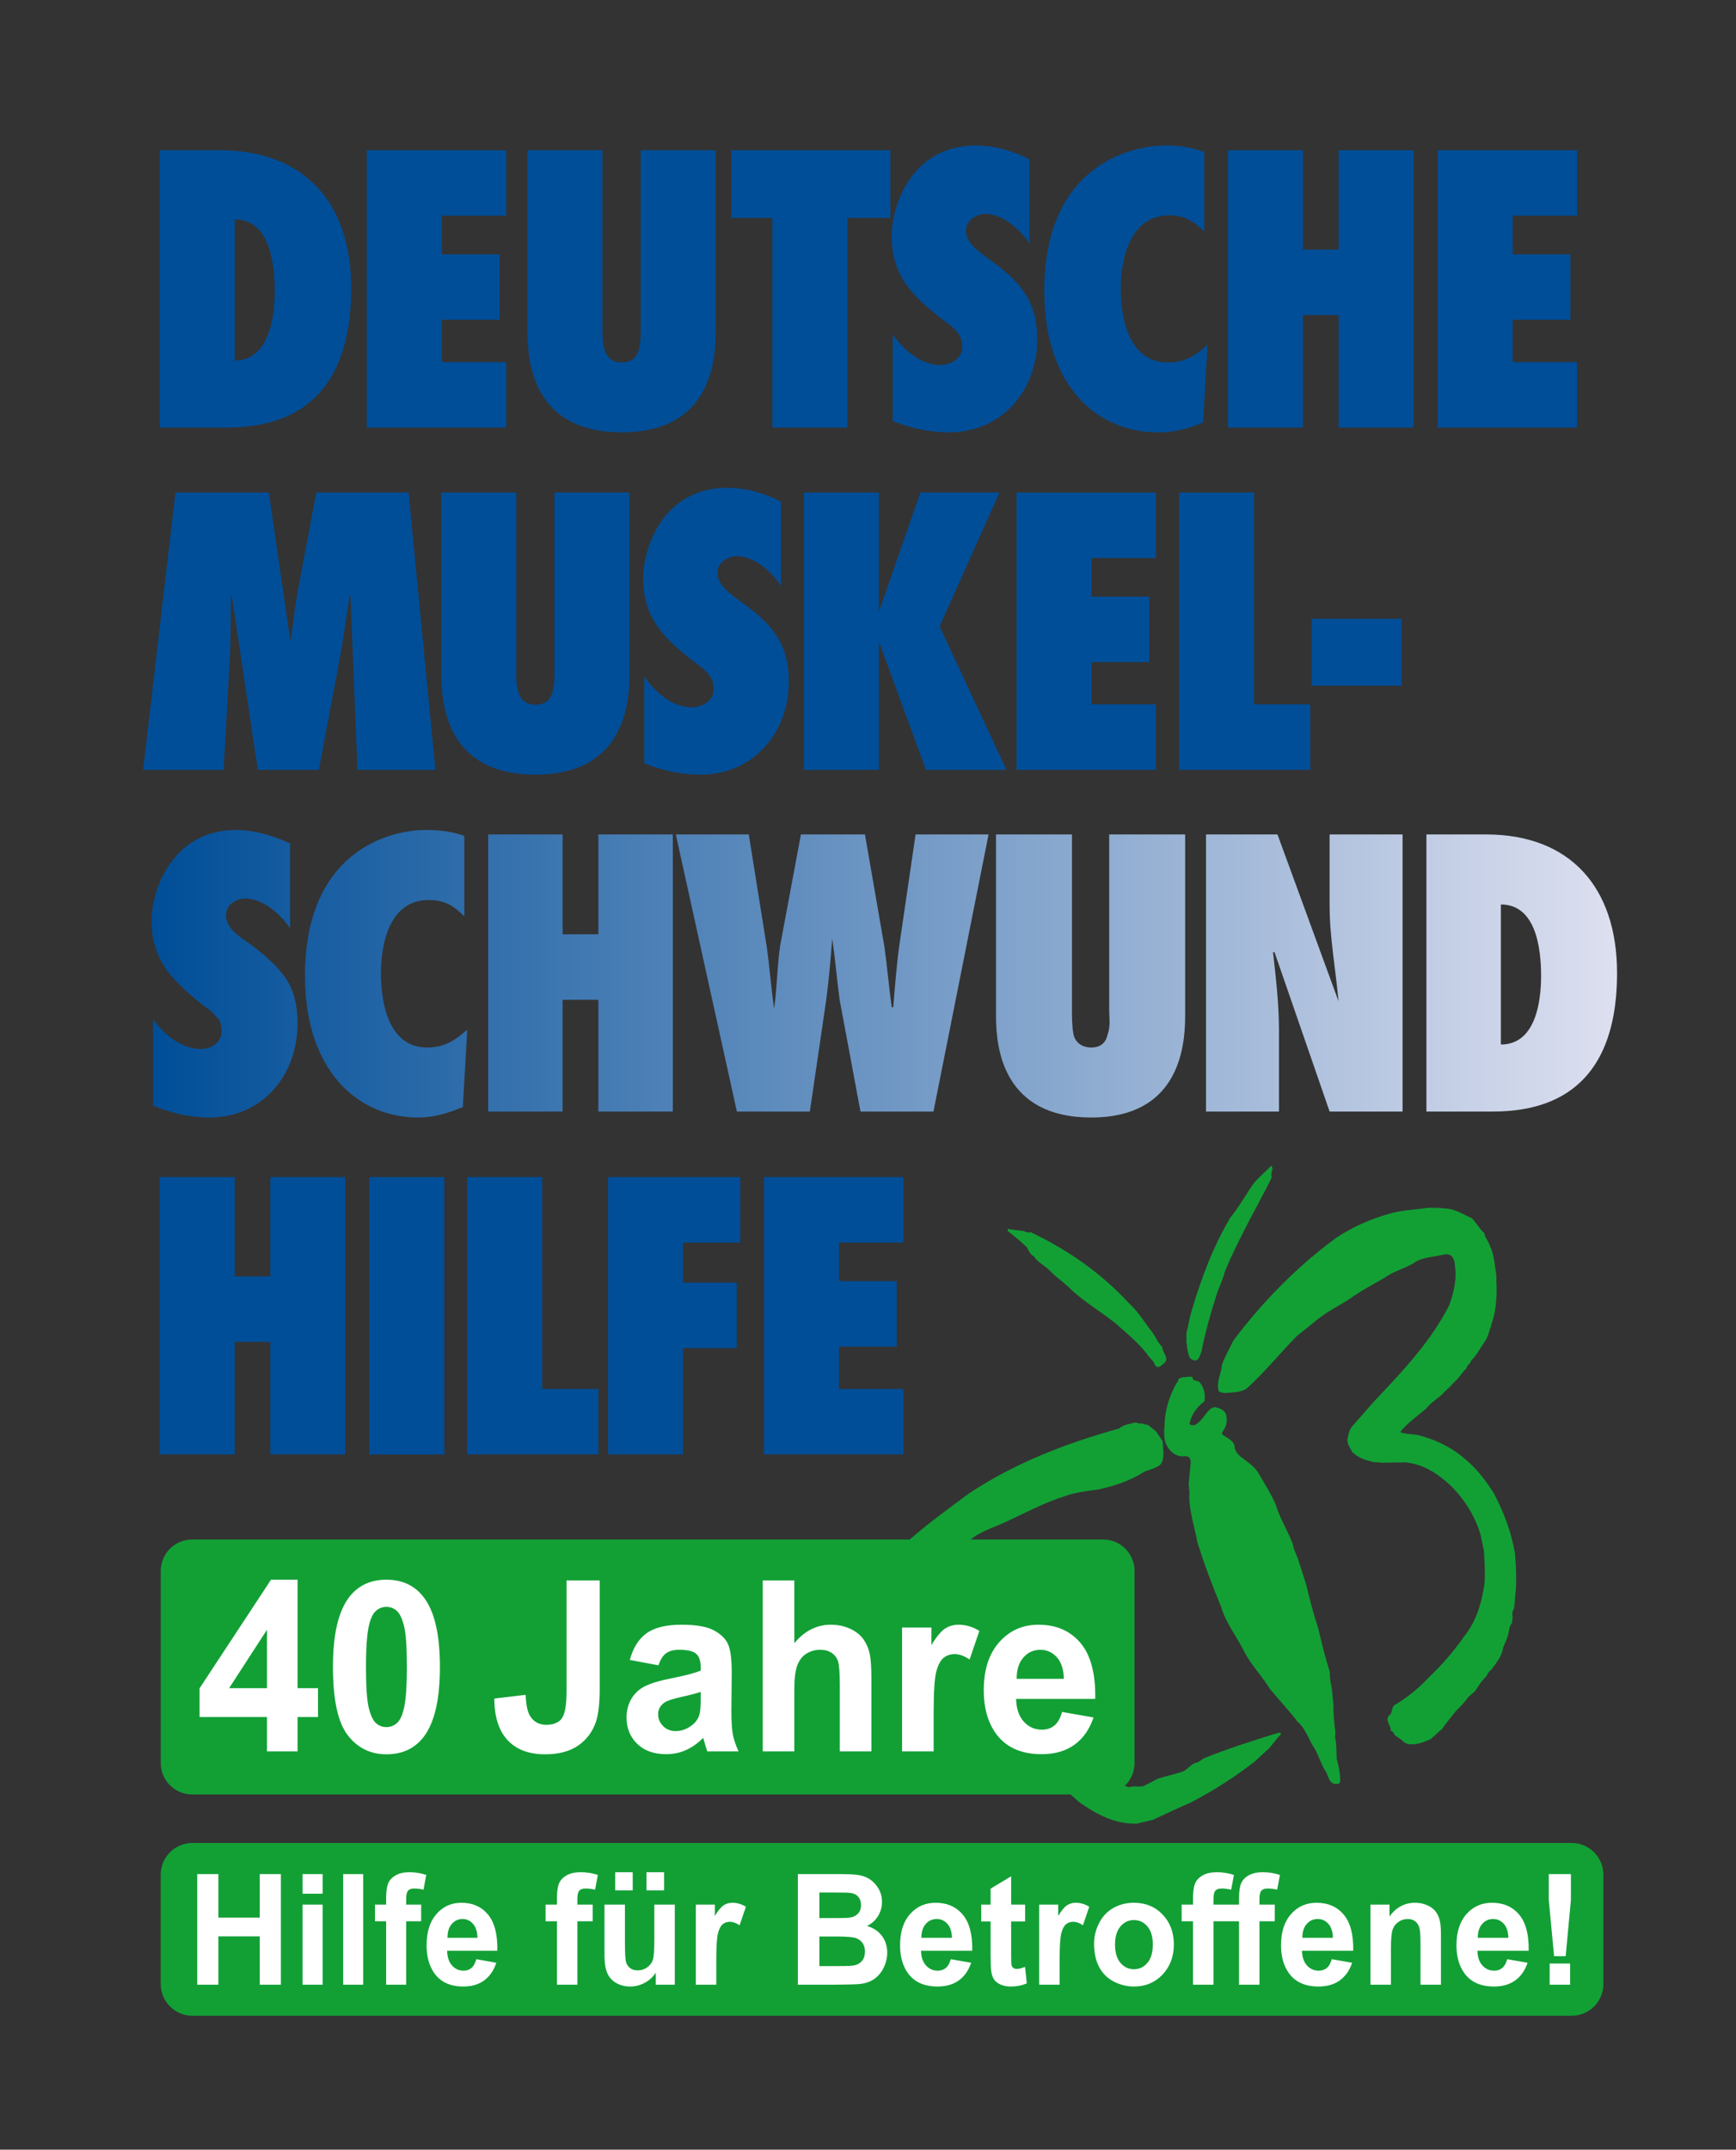
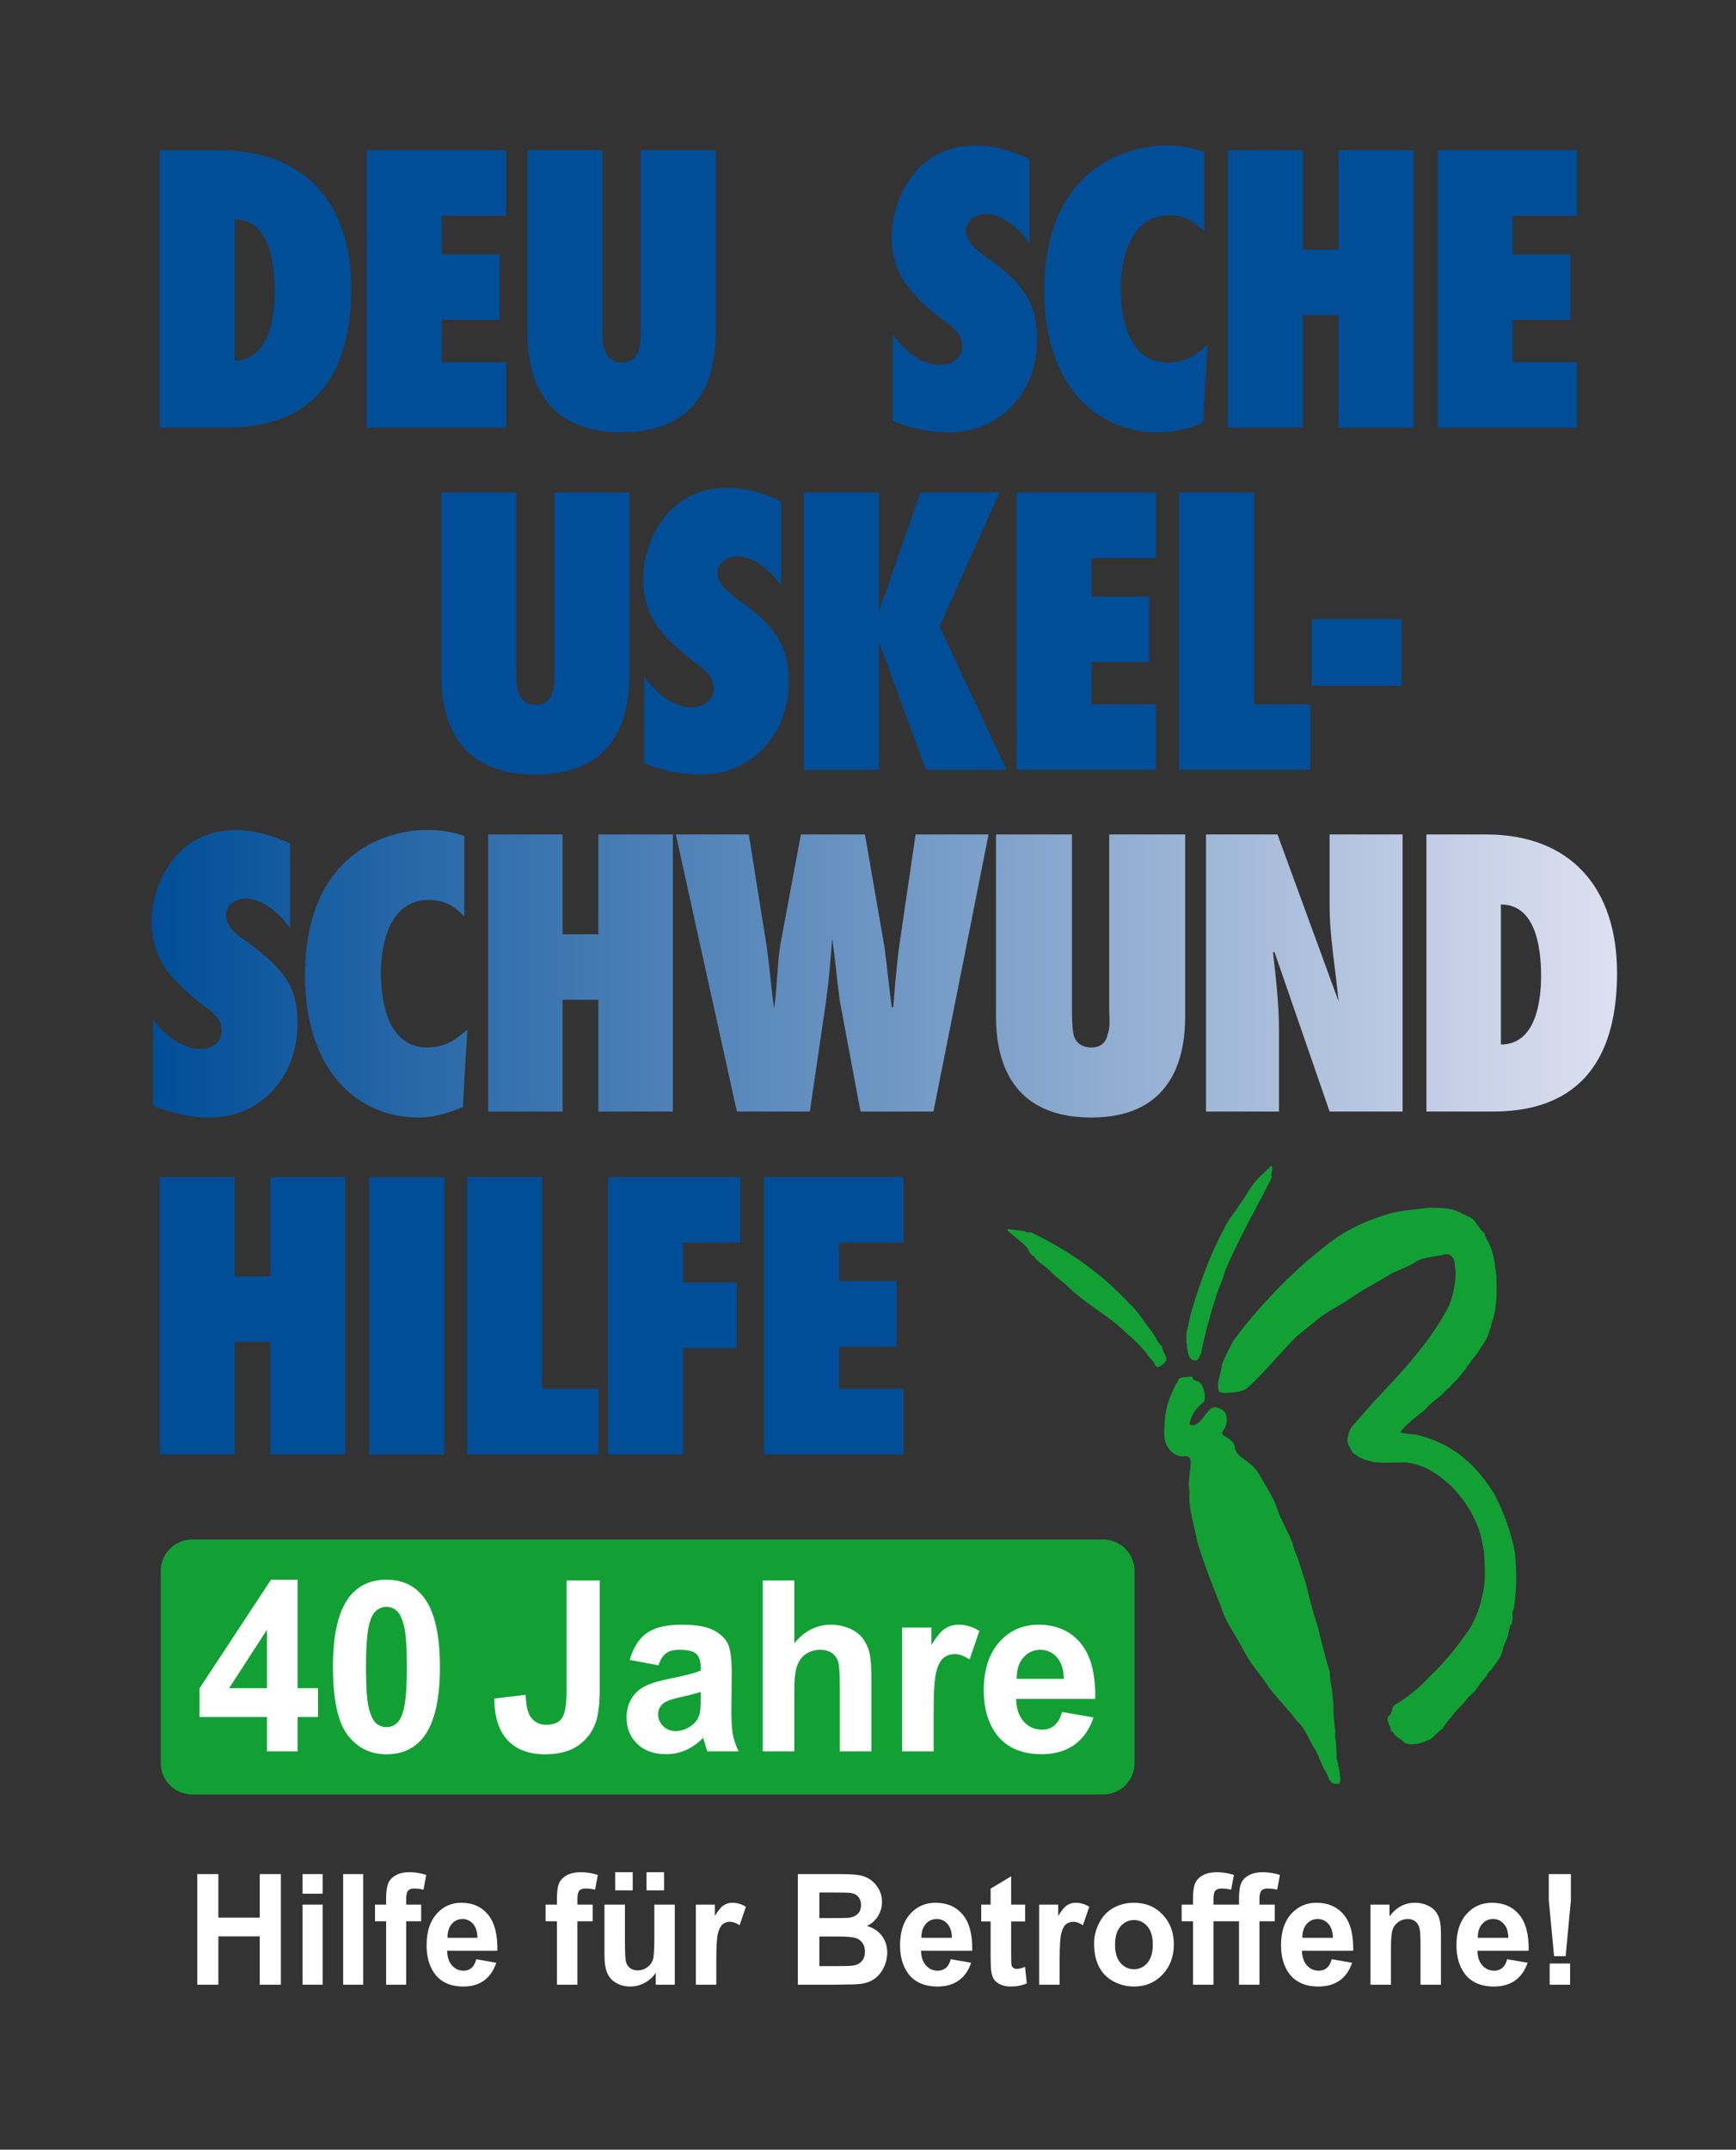
<svg xmlns="http://www.w3.org/2000/svg" width="100%" height="100%" viewBox="0 0 2481 3071" version="1.1" xml:space="preserve" style="fill-rule:evenodd;clip-rule:evenodd;stroke-linejoin:round;stroke-miterlimit:2;">
  <rect x="0" y="0" width="2481" height="3071" fill="#333333" stroke="none" />
  <g transform="matrix(4.167,0,0,4.167,493.528,1681.6)">
    <path d="M0,95.076L0,0L-25.724,0L-25.724,34.046L-37.954,34.046L-37.954,0L-63.678,0L-63.678,95.076L-37.954,95.076L-37.954,56.49L-25.724,56.49L-25.724,95.076L0,95.076Z" style="fill:rgb(0,78,152);fill-rule:nonzero;" />
  </g>
  <g transform="matrix(-4.167,0,0,4.167,1163.04,688.492)">
    <rect x="126.703" y="238.347" width="25.723" height="95.076" style="fill:rgb(0,78,152);" />
  </g>
  <g transform="matrix(4.167,0,0,4.167,855.258,1681.6)">
    <path d="M0,95.076L0,72.631L-19.293,72.631L-19.293,0L-45.016,0L-45.016,95.076L0,95.076Z" style="fill:rgb(0,78,152);fill-rule:nonzero;" />
  </g>
  <g transform="matrix(4.167,0,0,4.167,976.098,1681.6)">
    <path d="M0,95.076L0,58.635L18.41,58.635L18.41,36.189L0,36.189L0,22.445L19.672,22.445L19.672,0L-25.723,0L-25.723,95.076L0,95.076Z" style="fill:rgb(0,78,152);fill-rule:nonzero;" />
  </g>
  <g transform="matrix(4.167,0,0,4.167,1091.87,1681.6)">
    <path d="M0,95.076L47.79,95.076L47.79,72.631L25.723,72.631L25.723,58.129L45.521,58.129L45.521,35.685L25.723,35.685L25.723,22.445L47.79,22.445L47.79,0L0,0L0,95.076Z" style="fill:rgb(0,78,152);fill-rule:nonzero;" />
  </g>
  <g transform="matrix(4.167,0,0,4.167,622.247,703.643)">
-     <path d="M0,95.076L-9.205,0L-40.855,0L-47.033,32.911C-48.168,38.837 -48.799,44.637 -49.555,50.564L-49.807,50.564L-57.121,0L-89.149,0L-100.245,95.076L-72.631,95.076L-70.487,56.364C-70.108,49.303 -70.235,42.368 -70.108,35.307L-69.856,35.307L-60.903,95.076L-39.972,95.076L-32.659,56.112C-31.397,49.177 -30.514,42.242 -29.38,35.307L-29.128,35.307L-26.732,95.076L0,95.076Z" style="fill:rgb(0,78,152);fill-rule:nonzero;" />
-   </g>
+     </g>
  <g transform="matrix(4.167,0,0,4.167,792.452,1106.62)">
    <path d="M0,-96.715L0,-36.82C0,-34.423 0.126,-31.145 -0.63,-28.497C-1.261,-25.975 -2.9,-23.958 -6.556,-23.958C-10.087,-23.958 -11.726,-25.975 -12.482,-28.623C-13.24,-31.145 -13.114,-34.423 -13.114,-36.946L-13.114,-96.715L-38.837,-96.715L-38.837,-34.55C-38.837,-23.075 -36.314,0 -6.556,0C23.202,0 25.724,-23.075 25.724,-34.55L25.724,-96.715L0,-96.715Z" style="fill:rgb(0,78,152);fill-rule:nonzero;" />
  </g>
  <g transform="matrix(4.167,0,0,4.167,920.729,713.1)">
    <path d="M0,90.536C6.053,93.058 12.736,94.445 19.293,94.445C37.199,94.445 49.556,80.323 49.556,62.669C49.556,55.482 47.916,50.438 44.891,46.151C41.99,41.863 37.703,38.333 32.28,34.55C30.894,33.415 29.003,32.154 27.615,30.641C26.228,29.128 25.094,27.362 25.094,25.345C25.094,21.688 28.751,19.545 31.776,19.545C37.703,19.545 43.881,24.967 46.908,29.758L46.908,0.883C41.486,-2.018 34.803,-3.909 28.625,-3.909C6.683,-3.909 -0.378,16.266 -0.378,27.362C-0.378,34.297 1.64,39.594 4.792,44.007C8.07,48.547 12.484,52.204 17.528,56.113C19.167,57.247 20.68,58.382 21.815,59.769C23.076,61.156 23.832,62.795 23.832,65.065C23.832,69.226 19.798,71.37 16.266,71.37C9.71,71.37 3.531,66.074 0,60.778L0,90.536Z" style="fill:rgb(0,78,152);fill-rule:nonzero;" />
  </g>
  <g transform="matrix(4.167,0,0,4.167,1438.4,703.643)">
    <path d="M0,95.076L-22.95,45.898L-2.396,0L-29.507,0L-43.629,40.476L-44.008,40.476L-44.008,40.728L-43.756,40.476L-43.882,40.476L-43.756,40.476L-43.756,0L-69.48,0L-69.48,95.076L-43.756,95.076L-43.756,51.447L-43.503,51.447L-43.629,51.447L-27.615,95.076L0,95.076Z" style="fill:rgb(0,78,152);fill-rule:nonzero;" />
  </g>
  <g transform="matrix(4.167,0,0,4.167,1452.78,703.643)">
    <path d="M0,95.076L47.788,95.076L47.788,72.631L25.722,72.631L25.722,58.13L45.519,58.13L45.519,35.685L25.722,35.685L25.722,22.445L47.788,22.445L47.788,0L0,0L0,95.076Z" style="fill:rgb(0,78,152);fill-rule:nonzero;" />
  </g>
  <g transform="matrix(4.167,0,0,4.167,1872.6,703.643)">
    <path d="M0,95.076L0,72.631L-19.293,72.631L-19.293,0L-45.015,0L-45.015,95.076L0,95.076Z" style="fill:rgb(0,78,152);fill-rule:nonzero;" />
  </g>
  <g transform="matrix(-4.167,0,0,4.167,3878.13,-1207.53)">
    <rect x="449.929" y="501.933" width="30.894" height="22.95" style="fill:rgb(0,78,152);" />
  </g>
  <g transform="matrix(4.167,0,0,4.167,524.205,214.662)">
    <path d="M0,95.076L47.789,95.076L47.789,72.631L25.723,72.631L25.723,58.13L45.52,58.13L45.52,35.685L25.723,35.685L25.723,22.445L47.789,22.445L47.789,0L0,0L0,95.076Z" style="fill:rgb(0,78,152);fill-rule:nonzero;" />
  </g>
  <g transform="matrix(4.167,0,0,4.167,915.664,617.64)">
    <path d="M0,-96.715L0,-36.819C0,-34.423 0.126,-31.145 -0.63,-28.497C-1.262,-25.975 -2.9,-23.958 -6.557,-23.958C-10.088,-23.958 -11.727,-25.975 -12.483,-28.623C-13.24,-31.145 -13.114,-34.423 -13.114,-36.946L-13.114,-96.715L-38.838,-96.715L-38.838,-34.549C-38.838,-23.075 -36.315,0 -6.557,0C23.201,0 25.723,-23.075 25.723,-34.549L25.723,-96.715L0,-96.715Z" style="fill:rgb(0,78,152);fill-rule:nonzero;" />
  </g>
  <g transform="matrix(4.167,0,0,4.167,1211.1,214.662)">
-     <path d="M0,95.076L0,23.202L14.754,23.202L14.754,0L-39.846,0L-39.846,23.202L-25.723,23.202L-25.723,95.076L0,95.076Z" style="fill:rgb(0,78,152);fill-rule:nonzero;" />
-   </g>
+     </g>
  <g transform="matrix(4.167,0,0,4.167,1275.83,224.12)">
    <path d="M0,90.536C6.053,93.058 12.736,94.445 19.293,94.445C37.197,94.445 49.556,80.323 49.556,62.669C49.556,55.482 47.916,50.438 44.89,46.151C41.99,41.863 37.703,38.333 32.28,34.55C30.893,33.415 29.002,32.154 27.615,30.641C26.228,29.128 25.094,27.362 25.094,25.345C25.094,21.688 28.75,19.545 31.776,19.545C37.703,19.545 43.881,24.967 46.907,29.758L46.907,0.882C41.487,-2.018 34.803,-3.909 28.624,-3.909C6.683,-3.909 -0.378,16.266 -0.378,27.362C-0.378,34.297 1.64,39.594 4.791,44.007C8.07,48.547 12.483,52.204 17.528,56.113C19.167,57.247 20.68,58.382 21.815,59.769C23.075,61.156 23.832,62.795 23.832,65.065C23.832,69.226 19.798,71.37 16.266,71.37C9.71,71.37 3.531,66.074 0,60.778L0,90.536Z" style="fill:rgb(0,78,152);fill-rule:nonzero;" />
  </g>
  <g transform="matrix(4.167,0,0,4.167,1720.99,608.181)">
    <path d="M0,-93.814C-4.162,-95.453 -8.574,-96.084 -13.114,-96.084C-25.598,-96.084 -54.851,-88.897 -54.851,-46.276C-54.851,-13.744 -36.947,2.27 -15.888,2.27C-10.214,2.27 -5.549,1.136 -0.379,-1.134L1.135,-27.74C-3.027,-23.957 -6.682,-21.688 -12.484,-21.688C-25.345,-21.688 -28.625,-35.81 -28.625,-46.907C-28.625,-57.373 -25.345,-72.126 -11.979,-72.126C-6.682,-72.126 -3.656,-70.108 0,-66.578L0,-93.814Z" style="fill:rgb(0,78,152);fill-rule:nonzero;" />
  </g>
  <g transform="matrix(4.167,0,0,4.167,2020.21,214.662)">
    <path d="M0,95.076L0,0L-25.722,0L-25.722,34.046L-37.954,34.046L-37.954,0L-63.676,0L-63.676,95.076L-37.954,95.076L-37.954,56.49L-25.722,56.49L-25.722,95.076L0,95.076Z" style="fill:rgb(0,78,152);fill-rule:nonzero;" />
  </g>
  <g transform="matrix(4.167,0,0,4.167,2054.62,214.662)">
    <path d="M0,95.076L47.79,95.076L47.79,72.631L25.723,72.631L25.723,58.13L45.521,58.13L45.521,35.685L25.723,35.685L25.723,22.445L47.79,22.445L47.79,0L0,0L0,95.076Z" style="fill:rgb(0,78,152);fill-rule:nonzero;" />
  </g>
  <g transform="matrix(2128.44,0,0,-2128.44,203.846,1673.11)">
    <path d="M0.109,0.131C0.109,0.068 0.144,0.036 0.185,0.036C0.196,0.036 0.205,0.039 0.215,0.043L0.218,0.095C0.21,0.088 0.203,0.083 0.191,0.083C0.166,0.083 0.16,0.111 0.16,0.133C0.16,0.153 0.166,0.182 0.192,0.182C0.203,0.182 0.209,0.178 0.216,0.171L0.216,0.225C0.208,0.228 0.199,0.229 0.19,0.229C0.166,0.229 0.109,0.215 0.109,0.131ZM0.006,0.168C0.006,0.154 0.01,0.144 0.016,0.135C0.023,0.126 0.031,0.119 0.041,0.111C0.044,0.109 0.047,0.107 0.049,0.104C0.052,0.102 0.053,0.098 0.053,0.094C0.053,0.086 0.046,0.082 0.039,0.082C0.026,0.082 0.014,0.092 0.007,0.102L0.007,0.044C0.019,0.039 0.032,0.036 0.045,0.036C0.08,0.036 0.104,0.064 0.104,0.099C0.104,0.113 0.101,0.123 0.095,0.131C0.089,0.139 0.081,0.146 0.07,0.154C0.067,0.156 0.064,0.158 0.061,0.161C0.058,0.164 0.056,0.168 0.056,0.172C0.056,0.179 0.063,0.183 0.069,0.183C0.081,0.183 0.093,0.172 0.099,0.163L0.099,0.22C0.088,0.225 0.075,0.229 0.063,0.229C0.02,0.229 0.006,0.189 0.006,0.168ZM0.862,0.226L0.862,0.04L0.906,0.04C0.936,0.04 0.99,0.048 0.99,0.133C0.99,0.19 0.959,0.226 0.902,0.226L0.862,0.226ZM0.912,0.179C0.935,0.179 0.939,0.151 0.939,0.131C0.939,0.113 0.935,0.085 0.912,0.085L0.912,0.179ZM0.797,0.226L0.797,0.178C0.797,0.157 0.801,0.136 0.803,0.114L0.803,0.114L0.762,0.226L0.714,0.226L0.714,0.04L0.763,0.04L0.763,0.094C0.763,0.112 0.761,0.129 0.759,0.147L0.76,0.147L0.797,0.04L0.846,0.04L0.846,0.226L0.797,0.226ZM0.649,0.226L0.649,0.108C0.649,0.104 0.65,0.097 0.648,0.092C0.647,0.087 0.644,0.083 0.637,0.083C0.63,0.083 0.626,0.087 0.625,0.092C0.624,0.097 0.624,0.104 0.624,0.109L0.624,0.226L0.573,0.226L0.573,0.104C0.573,0.082 0.578,0.036 0.637,0.036C0.695,0.036 0.7,0.082 0.7,0.104L0.7,0.226L0.649,0.226ZM0.519,0.226L0.508,0.151C0.506,0.136 0.505,0.122 0.504,0.11L0.503,0.11C0.501,0.124 0.5,0.137 0.498,0.151L0.485,0.226L0.442,0.226L0.428,0.151C0.426,0.137 0.426,0.123 0.424,0.109L0.424,0.109C0.422,0.123 0.421,0.137 0.419,0.151L0.407,0.226L0.358,0.226L0.399,0.04L0.448,0.04L0.459,0.115C0.461,0.13 0.462,0.143 0.463,0.156L0.463,0.156C0.465,0.143 0.466,0.13 0.468,0.115L0.482,0.04L0.531,0.04L0.568,0.226L0.519,0.226ZM0.306,0.226L0.306,0.159L0.282,0.159L0.282,0.226L0.232,0.226L0.232,0.04L0.282,0.04L0.282,0.115L0.306,0.115L0.306,0.04L0.356,0.04L0.356,0.226L0.306,0.226Z" style="fill:url(#_Linear1);fill-rule:nonzero;" />
  </g>
  <g transform="matrix(4.167,0,0,4.167,1818.62,1940.02)">
    <path d="M0,-64.888C-0.137,-63.932 -0.683,-62.976 -0.273,-62.02C-0.683,-60.79 -1.502,-59.561 -2.049,-58.332L-8.334,-46.446C-11.202,-40.846 -14.071,-35.245 -16.393,-29.508C-17.075,-26.639 -18.441,-24.179 -19.262,-21.447C-21.31,-15.164 -23.086,-8.607 -24.452,-1.913C-24.862,-0.957 -25.135,0.273 -26.092,0.82C-27.184,0.956 -28.141,0.41 -28.55,-0.41C-28.961,-1.503 -29.097,-2.732 -29.37,-3.826C-29.097,-4.782 -29.78,-5.191 -29.507,-6.011L-29.507,-8.607C-28.823,-11.202 -28.414,-14.07 -27.595,-16.666C-24.316,-27.595 -20.355,-38.25 -14.479,-48.086C-11.883,-51.365 -9.699,-54.916 -7.514,-58.332C-5.738,-61.2 -2.869,-63.386 -0.546,-65.844C-0.137,-65.844 -0.137,-65.298 0,-64.888" style="fill:rgb(18,160,53);fill-rule:nonzero;" />
  </g>
  <g transform="matrix(4.167,0,0,4.167,1263.66,1672.5)">
-     <path d="M0,0.137L0,0L0,0.137Z" style="fill:rgb(18,160,53);fill-rule:nonzero;" />
-   </g>
+     </g>
  <g transform="matrix(4.167,0,0,4.167,2066.22,2492.71)">
    <path d="M0,-183.873C3.279,-183.736 6.01,-181.824 8.88,-180.594C10.52,-179.091 11.476,-176.906 13.251,-175.403C13.388,-173.901 14.754,-172.535 15.164,-171.032C16.667,-167.889 16.803,-164.338 17.349,-160.786L17.349,-158.737C17.622,-155.459 17.349,-152.18 16.941,-149.175C16.667,-147.399 16.121,-145.623 15.573,-143.984L15.573,-143.574C14.754,-141.661 14.48,-139.613 13.251,-138.109C11.749,-135.924 10.655,-133.602 8.743,-131.825C8.606,-130.733 7.24,-130.323 7.104,-129.094C5.738,-127.864 4.782,-126.088 3.279,-124.722C2.596,-124.039 1.775,-123.219 1.229,-122.537C-0.273,-121.444 -0.955,-120.214 -2.323,-119.258C-3.688,-118.165 -5.19,-117.072 -6.42,-115.706L-6.557,-115.433C-9.562,-112.837 -12.977,-110.515 -15.436,-107.51L-15.436,-107.1C-13.66,-106.553 -11.61,-106.553 -9.835,-106.28C-3.688,-104.778 2.049,-102.045 6.83,-97.81C10.793,-94.532 13.798,-90.434 16.53,-86.199C19.945,-79.642 22.541,-72.811 23.771,-65.435L24.044,-60.927C24.179,-58.468 24.179,-55.873 24.044,-53.414C23.771,-51.091 23.771,-48.906 23.359,-46.583C22.676,-45.764 22.813,-44.534 22.95,-43.578L22.676,-41.666C21.722,-40.709 21.722,-39.206 21.448,-37.977C21.038,-36.337 20.218,-34.835 19.672,-33.332C19.261,-30.327 17.214,-28.005 15.573,-25.682C14.618,-25.136 14.345,-24.316 13.934,-23.497C12.568,-22.267 11.476,-20.628 10.52,-19.125C9.563,-17.622 8.061,-17.076 7.104,-15.573C5.874,-13.797 3.962,-12.295 2.596,-10.519C1.366,-8.88 -0.136,-7.24 -1.228,-5.465C-2.731,-4.371 -3.824,-3.006 -5.327,-1.913C-7.785,-0.819 -10.519,0.273 -13.388,-0.41L-14.617,-1.093C-14.617,-1.64 -17.759,-3.142 -17.759,-3.825C-17.895,-4.371 -18.442,-4.644 -18.852,-4.782C-18.715,-6.694 -20.901,-8.333 -19.535,-9.973C-18.032,-10.928 -18.852,-12.978 -17.348,-13.797C-13.115,-16.257 -9.289,-19.399 -5.736,-23.224C-1.228,-27.458 2.869,-32.239 6.284,-37.157C10.383,-42.212 12.295,-48.496 13.251,-55.052C13.525,-57.785 13.388,-60.654 13.251,-63.386L13.115,-66.391L12.022,-71.719C10.247,-78.003 6.694,-83.876 1.775,-88.795C-2.731,-93.03 -7.785,-96.308 -13.933,-96.854L-21.994,-96.718C-23.085,-96.991 -24.453,-96.718 -25.408,-97.128C-27.868,-97.674 -30.326,-98.63 -32.103,-100.406C-32.785,-101.909 -34.15,-103.412 -33.604,-105.324C-33.331,-106.69 -33.058,-107.783 -32.376,-108.876L-24.589,-117.756C-14.752,-128.137 -5.054,-138.383 1.229,-150.814C2.049,-153.273 2.869,-155.732 3.142,-158.464C3.416,-159.966 3.416,-161.606 3.279,-163.109C3.006,-164.611 3.279,-166.251 2.049,-167.48C1.366,-168.299 0,-168.299 -0.955,-168.026C-3.962,-167.343 -7.239,-167.207 -9.973,-165.841C-12.841,-163.791 -16.119,-162.972 -19.125,-161.332C-23.085,-158.737 -27.457,-156.688 -31.419,-153.955C-35.791,-150.814 -40.709,-148.765 -44.943,-145.076L-51.091,-140.159C-56.964,-134.148 -62.019,-127.864 -68.167,-122.263C-70.215,-120.76 -72.948,-120.897 -75.544,-120.624C-76.363,-120.76 -77.183,-120.624 -77.864,-121.306C-78.821,-124.449 -76.909,-127.317 -76.772,-130.323C-75.679,-133.192 -74.176,-135.924 -72.81,-138.656C-62.974,-151.77 -50.68,-164.338 -37.292,-174.037C-31.83,-177.589 -25.954,-180.185 -19.809,-181.96C-15.436,-183.327 -10.519,-183.463 -5.873,-184.146C-3.962,-184.146 -1.913,-184.146 0,-183.873" style="fill:rgb(18,160,53);fill-rule:nonzero;" />
  </g>
  <g transform="matrix(4.167,0,0,4.167,1461.17,1950.27)">
    <path d="M0,-46.037C0.957,-46.037 1.777,-45.08 2.732,-45.626C15.163,-39.753 26.776,-31.83 36.611,-21.174C39.889,-18.169 41.803,-14.754 44.397,-11.475C45.765,-9.7 46.311,-7.787 47.949,-6.284C47.949,-4.235 50.545,-2.459 48.634,-0.683C47.949,-0.137 47.266,0.546 46.446,0.683L45.491,0.136C45.218,-1.503 43.577,-2.323 42.758,-3.825C39.754,-7.65 35.792,-10.929 32.103,-14.207C27.184,-18.169 21.585,-21.448 16.804,-25.819C14.481,-28.278 11.748,-29.917 9.564,-32.24C7.787,-34.152 5.327,-35.108 3.961,-37.294C2.732,-37.84 2.186,-39.207 1.504,-40.436C-0.545,-42.485 -2.868,-44.261 -5.053,-46.037C-5.191,-46.31 -5.053,-46.583 -4.78,-46.72C-3.279,-46.31 -1.502,-46.31 0,-46.037" style="fill:rgb(18,160,53);fill-rule:nonzero;" />
  </g>
  <g transform="matrix(4.167,0,0,4.167,1704.79,2545.08)">
    <path d="M0,-137.973C0.546,-137.289 1.502,-137.426 2.186,-137.016C3.824,-135.241 4.37,-132.781 3.962,-130.323C1.366,-128.41 -0.41,-125.951 -1.094,-122.945C-1.229,-121.989 -0.274,-122.263 0.41,-122.126C3.005,-123.219 4.097,-126.087 6.147,-127.864L7.512,-128.41C8.88,-128 10.381,-127.727 11.201,-126.224C12.157,-124.039 11.474,-121.443 9.973,-119.668L10.108,-118.984C11.611,-117.755 14.206,-116.935 14.343,-114.613C14.479,-113.384 15.299,-112.291 16.257,-111.471C18.304,-109.832 20.9,-108.329 22.402,-105.87C24.452,-102.318 26.775,-98.767 28.414,-94.942C29.78,-90.297 32.511,-86.062 34.288,-81.417C34.56,-79.231 35.791,-77.456 36.337,-75.406L38.796,-67.756C40.025,-62.702 41.256,-57.785 42.894,-52.866C44.124,-47.812 45.352,-42.484 46.993,-37.567C46.855,-35.381 47.401,-33.605 47.675,-31.692L48.222,-26.092L48.222,-24.589C48.222,-22.677 48.495,-20.627 48.632,-18.715C48.905,-17.486 48.905,-16.529 48.768,-15.163C49.315,-12.977 49.178,-10.382 49.315,-7.923C49.862,-5.601 50.545,-3.006 50.545,-0.273C50.545,0.136 50.271,0.957 49.452,0.819C46.447,1.093 46.582,-2.322 45.216,-3.962C43.986,-6.147 43.167,-8.606 42.074,-10.792C39.752,-14.071 38.933,-17.896 35.791,-20.627C32.922,-24.452 29.369,-28.14 26.365,-31.829C23.77,-36.064 20.081,-39.889 17.758,-44.261C15.162,-49.588 11.338,-54.233 9.699,-59.833C6.693,-67.21 3.824,-74.587 1.502,-82.237C0.546,-87.565 -1.229,-92.482 -1.229,-97.947C-0.956,-99.723 -1.64,-101.499 -1.367,-103.001L-1.094,-105.734C-0.956,-106.69 -0.82,-107.782 -0.82,-108.739C-0.546,-109.559 -0.82,-110.241 -1.094,-110.924C-1.913,-112.017 -3.552,-111.197 -4.645,-111.607C-7.241,-112.154 -9.289,-114.886 -9.7,-117.482C-9.835,-118.847 -9.973,-120.487 -9.7,-121.853C-9.7,-127.318 -8.061,-132.098 -5.601,-136.606C-5.328,-137.016 -4.782,-137.289 -5.055,-137.836C-4.509,-138.383 -3.825,-138.519 -3.143,-138.656C-2.186,-138.519 -1.094,-139.066 -0.137,-138.656L0,-137.973Z" style="fill:rgb(18,160,53);fill-rule:nonzero;" />
  </g>
  <g transform="matrix(4.167,0,0,4.167,1632.5,2604.27)">
-     <path d="M0,-137.015C0.546,-136.469 1.503,-136.742 2.05,-136.332C2.869,-135.649 3.961,-134.966 4.781,-134.147L6.966,-130.868L7.239,-127.043C7.239,-125.131 7.103,-122.945 5.054,-122.125C3.688,-121.306 2.185,-121.032 0.819,-120.486C-4.099,-117.344 -9.426,-115.569 -15.028,-114.339C-18.853,-113.792 -22.95,-113.383 -26.638,-112.017C-33.605,-109.831 -40.162,-106.279 -46.992,-103.137C-51.637,-100.952 -56.692,-99.722 -60.517,-95.624C-63.932,-92.208 -67.211,-88.93 -69.943,-85.378L-75.407,-78.274L-77.32,-74.996C-78.549,-73.493 -79.779,-71.991 -80.189,-70.078L-79.641,-69.805C-65.572,-73.084 -51.501,-75.543 -37.294,-78.411C-32.649,-79.504 -28.004,-80.46 -23.36,-81.689L-13.662,-83.739L-12.568,-83.876L-10.52,-83.602C-9.152,-83.056 -9.152,-81.553 -8.606,-80.46C-9.152,-78.411 -9.836,-76.362 -10.109,-74.176L-10.247,-73.084C-12.159,-69.669 -14.481,-66.39 -16.392,-62.975C-19.534,-55.598 -22.95,-48.221 -25.272,-40.435C-25.545,-38.658 -26.092,-36.883 -26.229,-35.106C-26.365,-32.238 -25.135,-30.189 -24.315,-27.73C-21.446,-22.266 -16.12,-15.793 -10.109,-14.016L-4.508,-12.241C-3.279,-12.787 -0.992,-12.326 0.373,-12.599L5.327,-15.162C8.195,-16.118 11.337,-16.665 14.206,-17.758C15.573,-18.578 16.529,-19.807 17.896,-20.489C19.126,-20.627 19.945,-21.447 21.038,-22.129C29.096,-25.408 37.293,-28.004 45.626,-30.599C46.31,-30.599 46.992,-31.282 47.54,-30.735L47.402,-30.189C45.899,-28.823 44.808,-27.047 43.441,-25.545L38.523,-21.037C31.556,-15.572 24.315,-11.064 16.803,-7.103C12.431,-5.19 8.06,-3.141 3.688,-1.092L-2.049,0.274L-4.918,0.137C-11.202,-0.545 -16.53,-3.551 -21.584,-7.103L-25.272,-10.381C-28.687,-14.206 -31.693,-18.168 -33.743,-22.676C-35.381,-26.774 -37.158,-30.735 -38.114,-35.244C-38.797,-41.391 -37.021,-46.992 -34.835,-52.183C-33.332,-56.144 -31.282,-59.832 -29.371,-63.521L-25.956,-69.669L-26.092,-69.942C-27.594,-69.395 -29.234,-68.576 -30.736,-68.03L-33.469,-66.936L-42.757,-63.384L-54.506,-60.242C-57.785,-59.286 -61.2,-58.467 -64.614,-57.511C-67.893,-56.417 -71.309,-55.734 -74.724,-54.915C-76.637,-54.505 -79.095,-54.369 -81.281,-53.959C-82.783,-53.686 -84.423,-53.686 -85.652,-54.505C-87.975,-56.417 -90.571,-58.057 -92.073,-60.789C-92.346,-62.155 -93.575,-63.111 -93.986,-64.478L-94.532,-65.843C-94.942,-67.482 -94.805,-69.259 -94.668,-71.034C-93.712,-80.597 -87.018,-87.974 -81.281,-95.35C-80.325,-96.306 -79.779,-97.4 -78.685,-98.083C-72.538,-103.41 -65.845,-108.192 -59.424,-112.973C-43.577,-123.492 -26.092,-130.186 -7.924,-135.24C-6.421,-136.605 -4.372,-136.742 -2.458,-137.289C-1.639,-137.289 -0.819,-136.605 0,-137.015" style="fill:rgb(18,160,53);fill-rule:nonzero;" />
-   </g>
+     </g>
  <g transform="matrix(4.167,0,0,4.167,228.202,214.662)">
    <path d="M0,95.076L22.444,95.076C38.08,95.076 65.695,91.041 65.695,47.16C65.695,18.41 49.934,0 20.68,0L0,0L0,95.076ZM25.724,23.706C37.45,23.706 39.468,38.081 39.468,48.42C39.468,57.373 37.45,72 25.724,72.126L25.724,23.706Z" style="fill:rgb(0,78,152);fill-rule:nonzero;" />
  </g>
  <g transform="matrix(0,-4.167,-4.167,0,2291.47,2834.35)">
-     <path d="M0,494.786C-6.012,494.786 -10.885,489.913 -10.885,483.901L-10.885,10.885C-10.885,4.873 -6.012,0 0,0L37.471,0C43.482,0 48.356,4.873 48.356,10.885L48.356,483.901C48.356,489.913 43.482,494.786 37.471,494.786L0,494.786Z" style="fill:rgb(18,160,53);fill-rule:nonzero;" />
-   </g>
+     </g>
  <g transform="matrix(4.167,0,0,4.167,312.077,2677.22)">
    <path d="M0,37.949L0,21.367L14.195,21.367L14.195,37.949L21.439,37.949L21.439,0.026L14.195,0.026L14.195,14.952L0,14.952L0,0.026L-7.244,0.026L-7.244,37.949L0,37.949ZM35.756,0.026L28.879,0.026L28.879,6.752L35.756,6.752L35.756,0.026ZM35.756,10.477L28.879,10.477L28.879,37.949L35.756,37.949L35.756,10.477ZM49.681,0.026L42.804,0.026L42.804,37.949L49.681,37.949L49.681,0.026ZM53.719,16.193L57.537,16.193L57.537,37.949L64.414,37.949L64.414,16.193L69.554,16.193L69.554,10.477L64.414,10.477L64.414,8.536C64.414,7.139 64.63,6.195 65.063,5.704C65.495,5.212 66.209,4.967 67.204,4.967C68.216,4.967 69.268,5.105 70.361,5.38L71.291,0.31C69.415,-0.311 67.498,-0.621 65.54,-0.621C63.631,-0.621 62.052,-0.263 60.804,0.452C59.556,1.168 58.7,2.095 58.235,3.233C57.77,4.372 57.537,6.096 57.537,8.407L57.537,10.477L53.719,10.477L53.719,16.193ZM86.807,32.206C86.073,32.827 85.168,33.137 84.091,33.137C82.508,33.137 81.186,32.538 80.126,31.34C79.065,30.141 78.511,28.464 78.462,26.308L95.691,26.308C95.789,20.738 94.72,16.603 92.485,13.904C90.25,11.205 87.199,9.856 83.332,9.856C79.889,9.856 77.042,11.145 74.791,13.723C72.539,16.301 71.414,19.867 71.414,24.42C71.414,28.231 72.27,31.387 73.983,33.888C76.153,37.009 79.498,38.57 84.017,38.57C86.872,38.57 89.251,37.876 91.151,36.487C93.052,35.099 94.443,33.077 95.324,30.421L88.472,29.205C88.096,30.585 87.542,31.585 86.807,32.206M78.584,21.859C78.568,19.876 79.049,18.306 80.028,17.151C81.007,15.995 82.247,15.417 83.748,15.417C85.151,15.417 86.342,15.965 87.321,17.06C88.3,18.155 88.814,19.755 88.863,21.859L78.584,21.859ZM112.223,16.193L116.117,16.193L116.117,37.949L123.131,37.949L123.131,16.193L128.374,16.193L128.374,10.477L123.131,10.477L123.131,8.536C123.131,7.139 123.352,6.195 123.793,5.704C124.234,5.212 124.962,4.967 125.977,4.967C127.009,4.967 128.082,5.105 129.197,5.38L130.146,0.31C128.232,-0.311 126.277,-0.621 124.28,-0.621C122.333,-0.621 120.722,-0.263 119.449,0.452C118.176,1.168 117.303,2.095 116.828,3.233C116.354,4.372 116.117,6.096 116.117,8.407L116.117,10.477L112.223,10.477L112.223,16.193ZM156.538,37.949L156.538,10.477L149.523,10.477L149.523,22.066C149.523,25.998 149.348,28.468 148.999,29.477C148.649,30.486 148,31.331 147.052,32.012C146.103,32.694 145.03,33.034 143.832,33.034C142.783,33.034 141.918,32.78 141.235,32.271C140.553,31.762 140.083,31.072 139.825,30.201C139.567,29.331 139.438,26.964 139.438,23.1L139.438,10.477L132.424,10.477L132.424,27.86C132.424,30.447 132.739,32.474 133.372,33.939C134.004,35.405 135.028,36.544 136.443,37.354C137.857,38.164 139.455,38.57 141.235,38.57C142.983,38.57 144.643,38.147 146.216,37.302C147.788,36.458 149.057,35.302 150.022,33.836L150.022,37.949L156.538,37.949ZM142.109,-0.621L136.093,-0.621L136.093,5.613L142.109,5.613L142.109,-0.621ZM152.868,-0.621L146.827,-0.621L146.827,5.613L152.868,5.613L152.868,-0.621ZM170.773,29.464C170.773,24.791 170.968,21.721 171.359,20.255C171.75,18.789 172.287,17.776 172.969,17.215C173.652,16.655 174.483,16.375 175.466,16.375C176.481,16.375 177.579,16.771 178.761,17.565L180.932,11.227C179.451,10.313 177.912,9.856 176.314,9.856C175.182,9.856 174.171,10.149 173.281,10.735C172.391,11.322 171.388,12.538 170.273,14.383L170.273,10.477L163.758,10.477L163.758,37.949L170.773,37.949L170.773,29.464ZM198.743,37.949L211.2,37.949C215.909,37.915 218.88,37.829 220.111,37.69C222.075,37.466 223.727,36.867 225.066,35.892C226.406,34.918 227.463,33.616 228.237,31.986C229.011,30.357 229.397,28.68 229.397,26.955C229.397,24.765 228.798,22.859 227.6,21.238C226.402,19.617 224.688,18.47 222.458,17.797C224.039,17.056 225.291,15.944 226.215,14.46C227.138,12.977 227.6,11.348 227.6,9.571C227.6,7.933 227.226,6.454 226.477,5.135C225.728,3.815 224.792,2.759 223.668,1.966C222.545,1.173 221.272,0.651 219.849,0.401C218.426,0.151 216.267,0.026 213.371,0.026L198.743,0.026L198.743,37.949ZM210.376,6.338C213.854,6.338 215.959,6.381 216.691,6.467C217.923,6.622 218.851,7.066 219.475,7.799C220.099,8.532 220.411,9.485 220.411,10.658C220.411,11.882 220.049,12.869 219.325,13.62C218.601,14.37 217.606,14.822 216.342,14.978C215.643,15.064 213.854,15.107 210.975,15.107L206.132,15.107L206.132,6.338L210.376,6.338ZM212.098,21.419C215.46,21.419 217.644,21.6 218.651,21.962C219.658,22.324 220.427,22.902 220.96,23.695C221.492,24.489 221.759,25.454 221.759,26.593C221.759,27.938 221.413,29.011 220.723,29.813C220.032,30.615 219.138,31.12 218.039,31.327C217.324,31.482 215.634,31.559 212.972,31.559L206.132,31.559L206.132,21.419L212.098,21.419ZM249.499,32.206C248.75,32.827 247.826,33.137 246.728,33.137C245.113,33.137 243.765,32.538 242.684,31.34C241.602,30.141 241.036,28.464 240.986,26.308L258.56,26.308C258.66,20.738 257.57,16.603 255.29,13.904C253.01,11.205 249.898,9.856 245.954,9.856C242.442,9.856 239.538,11.145 237.242,13.723C234.945,16.301 233.797,19.867 233.797,24.42C233.797,28.231 234.671,31.387 236.418,33.888C238.631,37.009 242.043,38.57 246.653,38.57C249.565,38.57 251.991,37.876 253.93,36.487C255.868,35.099 257.287,33.077 258.186,30.421L251.196,29.205C250.813,30.585 250.248,31.585 249.499,32.206M241.111,21.859C241.094,19.876 241.585,18.306 242.584,17.151C243.582,15.995 244.847,15.417 246.378,15.417C247.809,15.417 249.024,15.965 250.023,17.06C251.021,18.155 251.546,19.755 251.596,21.859L241.111,21.859ZM271.896,10.477L271.896,0.776L264.857,5.018L264.857,10.477L261.637,10.477L261.637,16.271L264.857,16.271L264.857,28.248C264.857,30.818 264.932,32.525 265.081,33.37C265.264,34.56 265.593,35.504 266.068,36.203C266.542,36.901 267.286,37.47 268.302,37.91C269.317,38.35 270.457,38.57 271.722,38.57C273.785,38.57 275.632,38.208 277.263,37.483L276.664,31.844C275.432,32.31 274.492,32.542 273.843,32.542C273.377,32.542 272.982,32.422 272.658,32.18C272.333,31.939 272.125,31.633 272.034,31.262C271.942,30.891 271.896,29.585 271.896,27.343L271.896,16.271L276.689,16.271L276.689,10.477L271.896,10.477ZM288.528,29.464C288.528,24.791 288.723,21.721 289.114,20.255C289.505,18.789 290.042,17.776 290.724,17.215C291.407,16.655 292.239,16.375 293.221,16.375C294.236,16.375 295.334,16.771 296.516,17.565L298.688,11.227C297.206,10.313 295.667,9.856 294.069,9.856C292.937,9.856 291.927,10.149 291.036,10.735C290.146,11.322 289.143,12.538 288.028,14.383L288.028,10.477L281.513,10.477L281.513,37.949L288.528,37.949L288.528,29.464ZM302.064,31.857C303.212,34.056 304.888,35.724 307.094,36.863C309.298,38.001 311.616,38.57 314.046,38.57C317.973,38.57 321.231,37.203 323.819,34.47C326.406,31.736 327.7,28.292 327.7,24.135C327.7,20.014 326.419,16.603 323.856,13.904C321.293,11.205 318.006,9.856 313.996,9.856C311.4,9.856 309.049,10.451 306.944,11.641C304.838,12.831 303.212,14.555 302.064,16.814C300.915,19.074 300.341,21.41 300.341,23.825C300.341,26.981 300.915,29.658 302.064,31.857M309.403,17.953C310.651,16.504 312.19,15.78 314.021,15.78C315.851,15.78 317.386,16.504 318.626,17.953C319.866,19.401 320.486,21.471 320.486,24.161C320.486,26.92 319.866,29.024 318.626,30.473C317.386,31.922 315.851,32.646 314.021,32.646C312.19,32.646 310.651,31.922 309.403,30.473C308.154,29.024 307.53,26.938 307.53,24.213C307.53,21.488 308.154,19.401 309.403,17.953M330.377,16.193L334.272,16.193L334.272,37.949L341.286,37.949L341.286,16.193L350.048,16.193L350.048,37.949L357.063,37.949L357.063,16.193L362.305,16.193L362.305,10.477L357.063,10.477L357.063,8.536C357.063,7.139 357.283,6.195 357.724,5.704C358.165,5.212 358.893,4.967 359.909,4.967C360.94,4.967 362.014,5.105 363.129,5.38L364.077,0.31C362.163,-0.311 360.208,-0.621 358.211,-0.621C356.264,-0.621 354.654,-0.263 353.381,0.452C352.108,1.168 351.234,2.095 350.76,3.233C350.285,4.372 350.048,6.096 350.048,8.407L350.048,10.477L341.286,10.477L341.286,8.536C341.286,7.139 341.507,6.195 341.948,5.704C342.388,5.212 343.117,4.967 344.132,4.967C345.164,4.967 346.237,5.105 347.352,5.38L348.301,0.31C346.387,-0.311 344.432,-0.621 342.435,-0.621C340.487,-0.621 338.877,-0.263 337.604,0.452C336.331,1.168 335.457,2.095 334.983,3.233C334.509,4.372 334.272,6.096 334.272,8.407L334.272,10.477L330.377,10.477L330.377,16.193ZM380.159,32.206C379.411,32.827 378.487,33.137 377.389,33.137C375.774,33.137 374.426,32.538 373.345,31.34C372.263,30.141 371.697,28.464 371.647,26.308L389.221,26.308C389.321,20.738 388.231,16.603 385.951,13.904C383.671,11.205 380.559,9.856 376.615,9.856C373.103,9.856 370.199,11.145 367.903,13.723C365.606,16.301 364.458,19.867 364.458,24.42C364.458,28.231 365.332,31.387 367.079,33.888C369.292,37.009 372.704,38.57 377.314,38.57C380.226,38.57 382.651,37.876 384.59,36.487C386.529,35.099 387.948,33.077 388.847,30.421L381.857,29.205C381.474,30.585 380.908,31.585 380.159,32.206M371.772,21.859C371.755,19.876 372.246,18.306 373.245,17.151C374.243,15.995 375.508,15.417 377.039,15.417C378.47,15.417 379.685,15.965 380.684,17.06C381.682,18.155 382.206,19.755 382.256,21.859L371.772,21.859ZM419.307,20.876C419.307,18.754 419.178,17.125 418.92,15.987C418.662,14.848 418.205,13.831 417.547,12.934C416.89,12.038 415.921,11.3 414.639,10.722C413.358,10.145 411.943,9.856 410.396,9.856C406.884,9.856 403.971,11.408 401.659,14.512L401.659,10.477L395.143,10.477L395.143,37.949L402.158,37.949L402.158,25.506C402.158,22.437 402.336,20.332 402.695,19.194C403.052,18.056 403.714,17.142 404.679,16.452C405.644,15.763 406.734,15.417 407.949,15.417C408.898,15.417 409.709,15.659 410.383,16.142C411.057,16.625 411.544,17.302 411.843,18.172C412.143,19.043 412.293,20.962 412.293,23.928L412.293,37.949L419.307,37.949L419.307,20.876ZM440.332,32.206C439.583,32.827 438.66,33.137 437.561,33.137C435.947,33.137 434.599,32.538 433.517,31.34C432.435,30.141 431.87,28.464 431.82,26.308L449.394,26.308C449.493,20.738 448.403,16.603 446.123,13.904C443.843,11.205 440.732,9.856 436.787,9.856C433.276,9.856 430.372,11.145 428.075,13.723C425.779,16.301 424.63,19.867 424.63,24.42C424.63,28.231 425.504,31.387 427.252,33.888C429.465,37.009 432.876,38.57 437.486,38.57C440.398,38.57 442.824,37.876 444.763,36.487C446.702,35.099 448.121,33.077 449.019,30.421L442.03,29.205C441.647,30.585 441.081,31.585 440.332,32.206M431.945,21.859C431.928,19.876 432.419,18.306 433.417,17.151C434.416,15.995 435.68,15.417 437.212,15.417C438.643,15.417 439.858,15.965 440.856,17.06C441.855,18.155 442.379,19.755 442.429,21.859L431.945,21.859ZM462.081,28.171L463.878,8.924L463.878,0.026L456.289,0.026L456.289,8.924L458.112,28.171L462.081,28.171ZM463.604,30.68L456.589,30.68L456.589,37.949L463.604,37.949L463.604,30.68Z" style="fill:white;fill-rule:nonzero;" />
  </g>
  <g transform="matrix(0,-4.167,-4.167,0,1621.41,2518.66)">
    <path d="M0,333.972C-5.952,333.972 -10.776,329.147 -10.776,323.196L-10.776,10.776C-10.776,4.825 -5.952,0 0,0L65.856,0C71.807,0 76.632,4.825 76.632,10.776L76.632,323.196C76.632,329.147 71.807,333.972 65.856,333.972L0,333.972Z" style="fill:rgb(18,160,53);fill-rule:nonzero;" />
  </g>
  <g transform="matrix(4.167,0,0,4.167,425.245,2260.91)">
    <path d="M0,57.862L0,46.066L7.014,46.066L7.014,36.189L0,36.189L0,-1L-9.095,-1L-33.604,36.229L-33.604,46.066L-10.482,46.066L-10.482,57.862L0,57.862ZM-23.469,36.189L-10.482,16.155L-10.482,36.189L-23.469,36.189ZM17.688,4.998C13.989,9.85 12.139,17.794 12.139,28.831C12.139,40.081 13.821,47.899 17.187,52.284C20.553,56.669 24.984,58.862 30.482,58.862C35.955,58.862 40.219,56.862 43.277,52.864C46.976,48.012 48.826,40.041 48.826,28.951C48.826,17.834 46.989,9.876 43.315,5.078C40.232,1.026 35.955,-1 30.482,-1C25.01,-1 20.745,0.999 17.688,4.998M33.97,9.617C34.985,10.483 35.826,12.203 36.494,14.775C37.162,17.348 37.496,22.073 37.496,28.951C37.496,35.829 37.123,40.707 36.379,43.586C35.813,45.826 35.016,47.379 33.989,48.245C32.961,49.112 31.793,49.545 30.482,49.545C29.172,49.545 28.009,49.118 26.995,48.265C25.98,47.412 25.138,45.699 24.471,43.126C23.802,40.554 23.469,35.829 23.469,28.951C23.469,22.073 23.841,17.181 24.586,14.275C25.151,12.036 25.948,10.483 26.976,9.617C28.003,8.751 29.172,8.317 30.482,8.317C31.793,8.317 32.955,8.751 33.97,9.617M92.26,37.108C92.26,41.854 91.733,44.98 90.68,46.485C89.626,47.992 87.828,48.745 85.285,48.745C82.767,48.745 80.892,47.692 79.659,45.586C78.836,44.2 78.361,41.827 78.233,38.468L67.481,39.747C67.506,46.012 69.022,50.764 72.028,54.003C75.034,57.242 79.324,58.862 84.9,58.862C89.652,58.862 93.48,57.829 96.383,55.763C99.286,53.697 101.29,50.958 102.395,47.545C103.217,44.933 103.628,41.201 103.628,36.348L103.628,-0.76L92.26,-0.76L92.26,37.108ZM126.403,24.212C127.482,23.426 128.985,23.033 130.912,23.033C133.764,23.033 135.703,23.492 136.731,24.412C137.758,25.332 138.273,26.871 138.273,29.031L138.273,30.15C136.32,31.004 132.813,31.924 127.752,32.91C124.001,33.656 121.13,34.529 119.139,35.529C117.148,36.528 115.6,37.968 114.496,39.847C113.391,41.727 112.839,43.866 112.839,46.266C112.839,49.891 114.052,52.89 116.48,55.263C118.908,57.636 122.228,58.822 126.442,58.822C128.831,58.822 131.079,58.355 133.186,57.422C135.292,56.489 137.271,55.09 139.12,53.223C139.198,53.437 139.326,53.877 139.506,54.543C139.916,56.009 140.263,57.116 140.546,57.862L151.259,57.862C150.309,55.836 149.66,53.937 149.313,52.164C148.967,50.391 148.793,47.639 148.793,43.906L148.909,30.79C148.909,25.912 148.427,22.56 147.464,20.733C146.5,18.907 144.837,17.401 142.473,16.215C140.109,15.029 136.513,14.435 131.683,14.435C126.365,14.435 122.357,15.422 119.659,17.394C116.962,19.367 115.06,22.406 113.956,26.511L123.783,28.351C124.451,26.378 125.324,24.999 126.403,24.212M138.273,39.707C138.273,42.4 138.131,44.226 137.849,45.186C137.437,46.652 136.577,47.892 135.267,48.905C133.494,50.238 131.631,50.904 129.679,50.904C127.932,50.904 126.493,50.331 125.363,49.185C124.232,48.039 123.667,46.679 123.667,45.106C123.667,43.506 124.374,42.187 125.787,41.147C126.712,40.507 128.677,39.854 131.683,39.188C134.689,38.522 136.885,37.948 138.273,37.468L138.273,39.707ZM159.545,-0.76L159.545,57.862L170.374,57.862L170.374,36.588C170.374,33.016 170.701,30.317 171.356,28.491C172.011,26.665 173.045,25.299 174.458,24.392C175.871,23.486 177.477,23.033 179.276,23.033C180.842,23.033 182.147,23.386 183.187,24.092C184.227,24.799 184.953,25.752 185.364,26.951C185.775,28.151 185.981,30.977 185.981,35.429L185.981,57.862L196.81,57.862L196.81,32.95C196.81,29.138 196.623,26.325 196.251,24.512C195.878,22.699 195.185,21.047 194.17,19.554C193.155,18.061 191.646,16.834 189.642,15.875C187.638,14.915 185.39,14.435 182.898,14.435C178.042,14.435 173.867,16.554 170.374,20.793L170.374,-0.76L159.545,-0.76ZM218.159,44.746C218.159,37.522 218.461,32.776 219.065,30.51C219.668,28.245 220.496,26.678 221.55,25.812C222.603,24.946 223.888,24.512 225.404,24.512C226.971,24.512 228.666,25.126 230.491,26.352L233.843,16.554C231.556,15.142 229.18,14.435 226.714,14.435C224.967,14.435 223.406,14.889 222.032,15.795C220.657,16.701 219.109,18.581 217.388,21.433L217.388,15.395L207.33,15.395L207.33,57.862L218.159,57.862L218.159,44.746ZM259.586,48.985C258.43,49.944 257.004,50.424 255.308,50.424C252.816,50.424 250.735,49.498 249.065,47.645C247.395,45.793 246.522,43.2 246.445,39.867L273.575,39.867C273.729,31.257 272.046,24.866 268.526,20.693C265.006,16.521 260.202,14.435 254.114,14.435C248.693,14.435 244.21,16.428 240.664,20.413C237.119,24.399 235.346,29.91 235.346,36.948C235.346,42.84 236.695,47.719 239.393,51.584C242.809,56.409 248.076,58.822 255.193,58.822C259.688,58.822 263.433,57.749 266.426,55.603C269.419,53.457 271.609,50.331 272.996,46.226L262.206,44.346C261.615,46.479 260.742,48.025 259.586,48.985M246.637,32.99C246.612,29.924 247.37,27.498 248.911,25.712C250.453,23.926 252.405,23.033 254.769,23.033C256.978,23.033 258.854,23.879 260.395,25.572C261.936,27.265 262.746,29.737 262.823,32.99L246.637,32.99Z" style="fill:white;fill-rule:nonzero;" />
  </g>
  <defs>
    <linearGradient id="_Linear1" x1="0" y1="0" x2="1" y2="0" gradientUnits="userSpaceOnUse" gradientTransform="matrix(1,0,0,-1,0,0.265)">
      <stop offset="0" style="stop-color:rgb(0,78,152);stop-opacity:1" />
      <stop offset="1" style="stop-color:rgb(222,224,240);stop-opacity:1" />
    </linearGradient>
  </defs>
</svg>